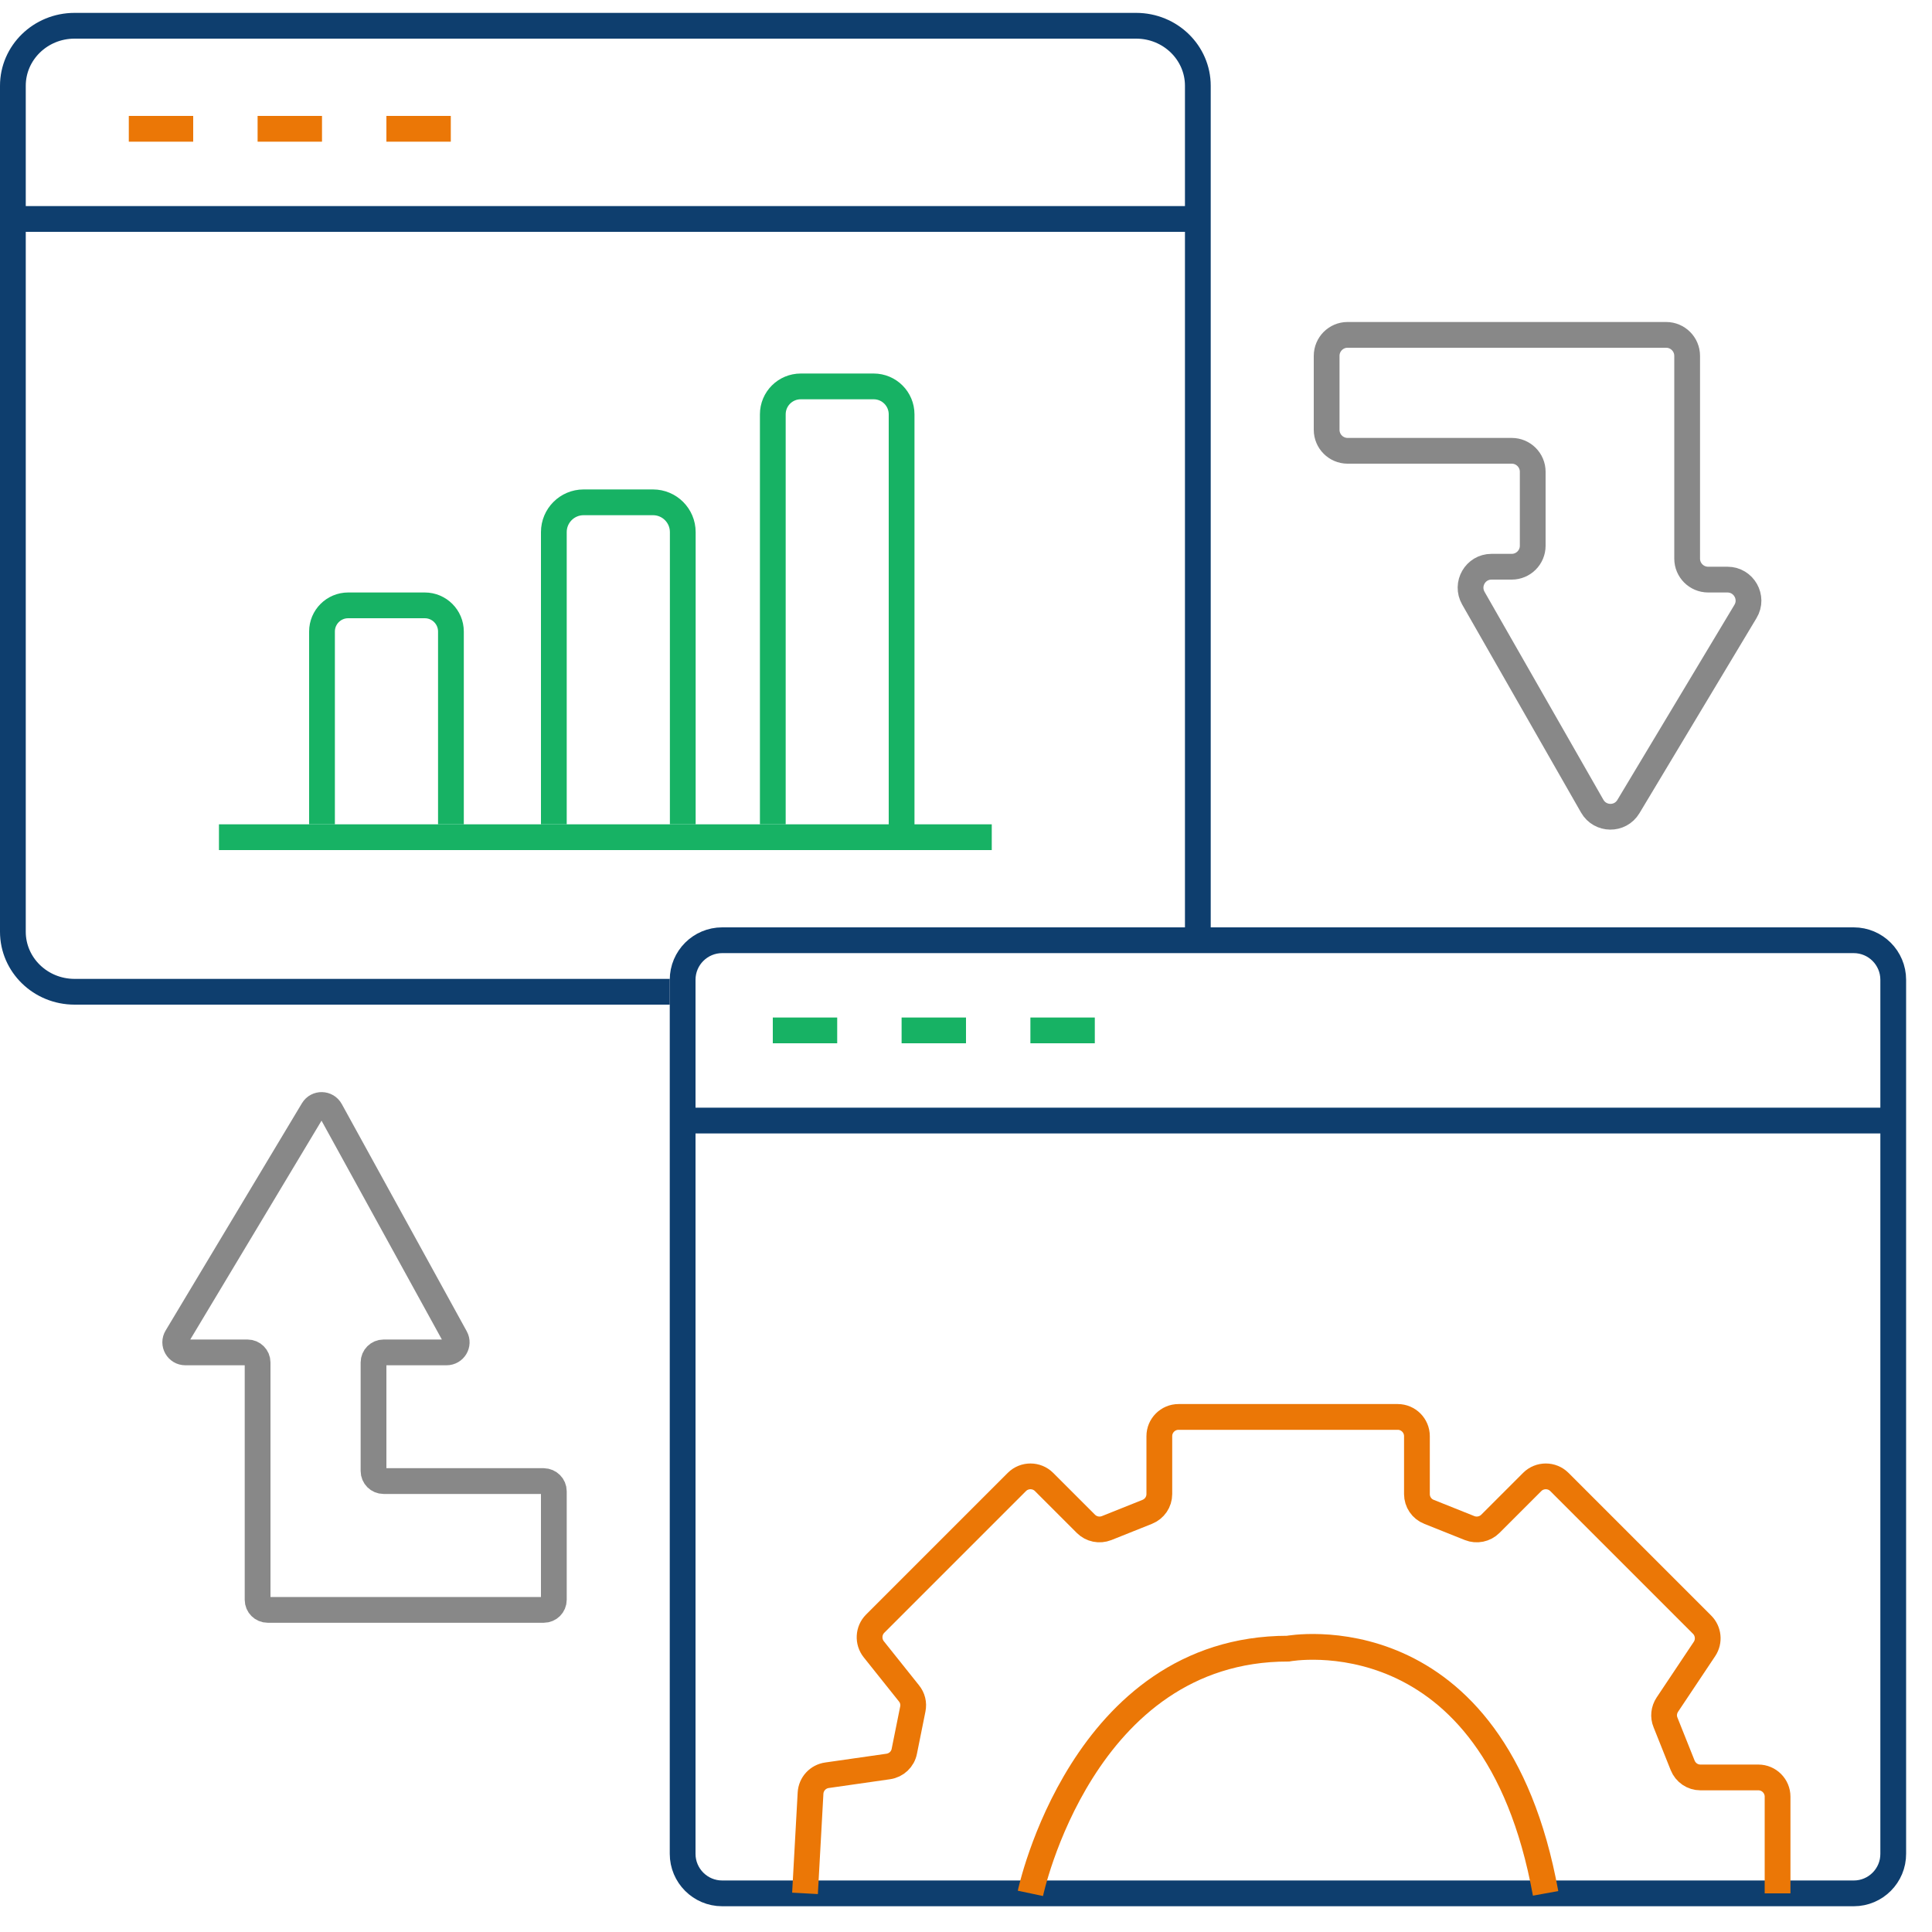
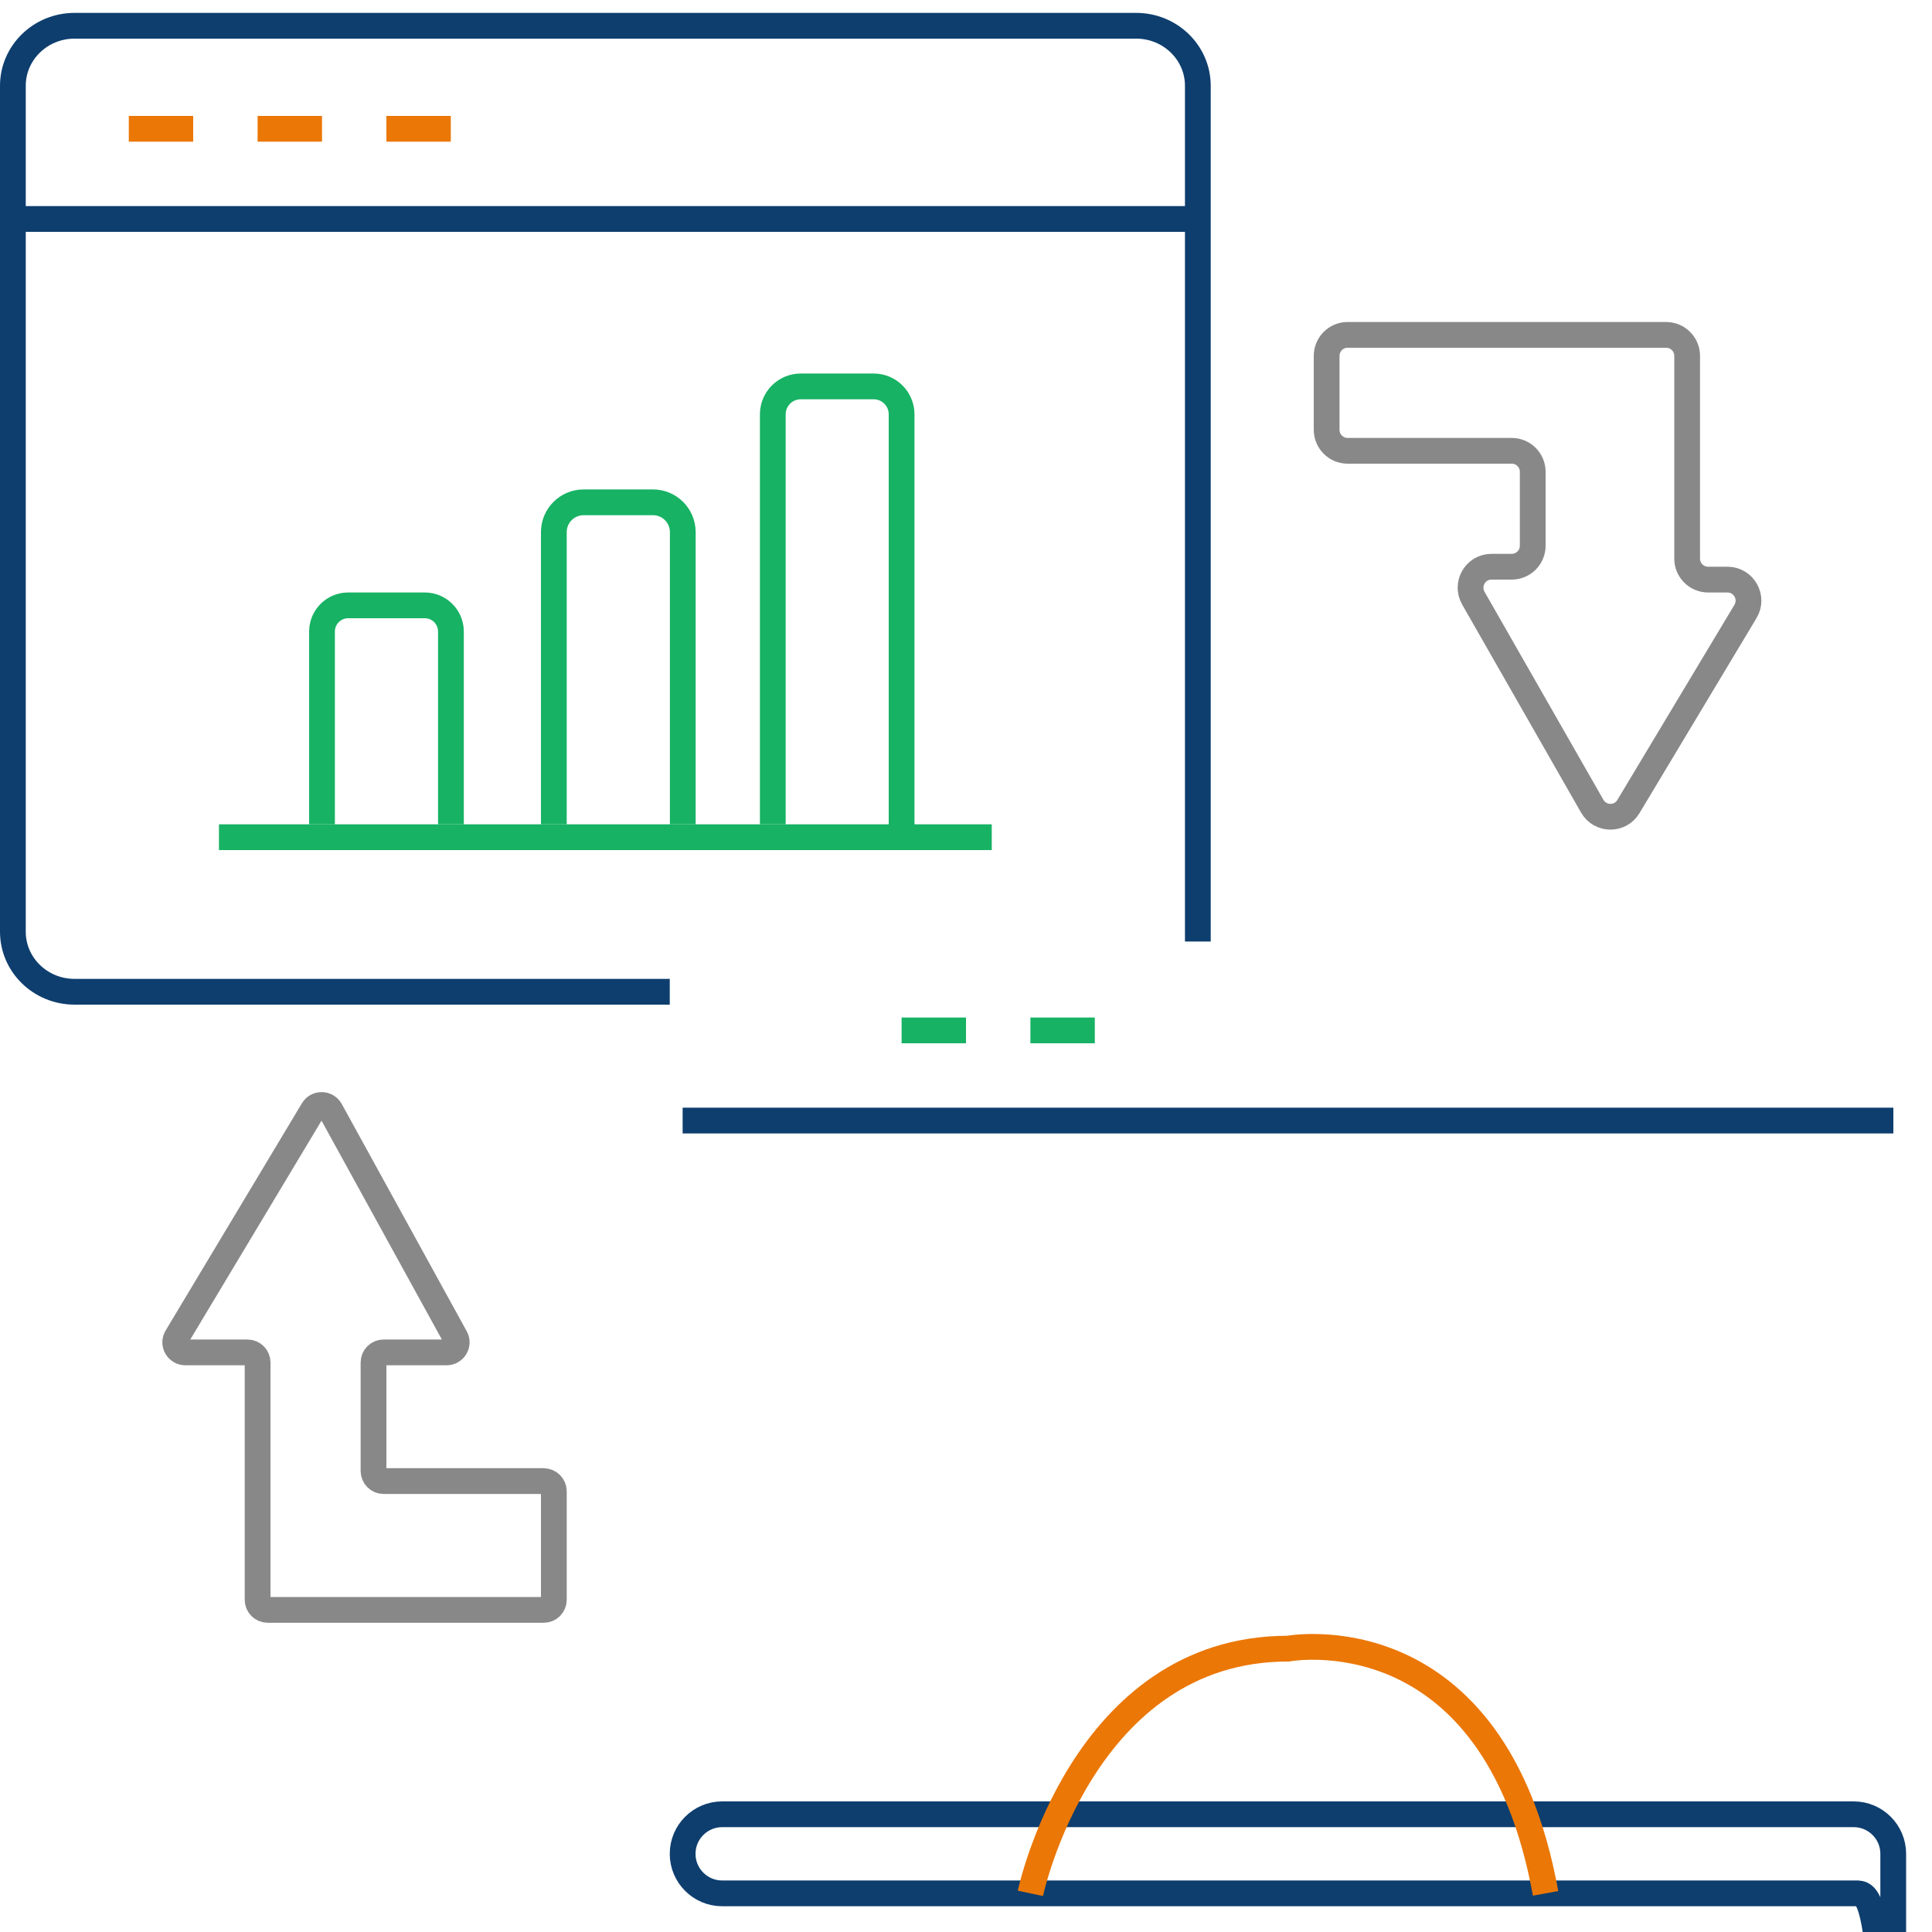
<svg xmlns="http://www.w3.org/2000/svg" version="1.1" x="0px" y="0px" viewBox="0 0 150 150" style="enable-background:new 0 0 150 150;" xml:space="preserve">
  <style type="text/css">
	.st0{fill:none;stroke:#0E3E6E;stroke-width:2;stroke-miterlimit:10;}
	.st1{fill:none;stroke:#EB7706;stroke-width:2;stroke-miterlimit:10;}
	.st2{fill:none;stroke:#17b264;stroke-width:2;stroke-miterlimit:10;}
	.st3{fill:none;stroke:#888;stroke-width:2;stroke-miterlimit:10;}
</style>
  <g>
    <line class="st0" x1="93" y1="17" x2="0" y2="17" />
    <line class="st1" x1="15" y1="10" x2="10" y2="10" />
    <line class="st1" x1="20" y1="10" x2="25" y2="10" />
    <line class="st1" x1="30" y1="10" x2="35" y2="10" />
    <line class="st2" x1="77" y1="65" x2="17" y2="65" />
    <path class="st2" d="M25,64V49.03c0-1.12,0.91-2.03,2.03-2.03h5.95c1.12,0,2.03,0.91,2.03,2.03V64" />
    <path class="st2" d="M43,64V41.31c0-1.27,1.03-2.31,2.31-2.31h5.39c1.27,0,2.31,1.03,2.31,2.31V64" />
    <path class="st2" d="M60,64V32.17c0-1.2,0.97-2.17,2.17-2.17h5.66c1.2,0,2.17,0.97,2.17,2.17V65" />
-     <path class="st0" d="M143.93,147H56.07c-1.7,0-3.07-1.38-3.07-3.07V76.07c0-1.7,1.38-3.07,3.07-3.07h87.85   c1.7,0,3.07,1.38,3.07,3.07v67.85C147,145.62,145.62,147,143.93,147z" />
+     <path class="st0" d="M143.93,147H56.07c-1.7,0-3.07-1.38-3.07-3.07c0-1.7,1.38-3.07,3.07-3.07h87.85   c1.7,0,3.07,1.38,3.07,3.07v67.85C147,145.62,145.62,147,143.93,147z" />
    <path class="st0" d="M52,77H5.79C3.14,77,1,74.91,1,72.34V6.66C1,4.09,3.14,2,5.79,2h82.42C90.86,2,93,4.09,93,6.66V73.1" />
    <path class="st3" d="M103,27.63v5.74c0,0.9,0.73,1.63,1.63,1.63h12.74c0.9,0,1.63,0.73,1.63,1.63v5.74c0,0.9-0.73,1.63-1.63,1.63   h-1.57c-1.25,0-2.03,1.35-1.41,2.44l9.23,16.15c0.62,1.08,2.17,1.1,2.81,0.03l9.09-15.15c0.65-1.08-0.13-2.47-1.4-2.47h-1.5   c-0.9,0-1.63-0.73-1.63-1.63V27.63c0-0.9-0.73-1.63-1.63-1.63h-24.74C103.73,26,103,26.73,103,27.63z" />
    <path class="st3" d="M43,115.78v8.43c0,0.43-0.35,0.78-0.78,0.78H20.78c-0.43,0-0.78-0.35-0.78-0.78v-18.43   c0-0.43-0.35-0.78-0.78-0.78h-4.83c-0.61,0-0.99-0.67-0.67-1.19L24.3,86.17c0.31-0.52,1.07-0.5,1.36,0.03l9.7,17.64   c0.29,0.52-0.09,1.16-0.69,1.16h-4.89c-0.43,0-0.78,0.35-0.78,0.78v8.43c0,0.43,0.35,0.78,0.78,0.78h12.43   C42.65,115,43,115.35,43,115.78z" />
    <line class="st0" x1="147" y1="87" x2="53" y2="87" />
    <line class="st2" x1="75" y1="80" x2="70" y2="80" />
-     <line class="st2" x1="65" y1="80" x2="60" y2="80" />
    <line class="st2" x1="85" y1="80" x2="80" y2="80" />
-     <path class="st1" d="M62.5,147l0.43-7.78c0.04-0.71,0.57-1.29,1.28-1.39l4.75-0.68c0.63-0.09,1.13-0.56,1.25-1.18l0.66-3.28   c0.09-0.43-0.02-0.88-0.3-1.22l-2.73-3.42c-0.47-0.59-0.43-1.45,0.11-1.99l11-11c0.58-0.58,1.53-0.58,2.11,0l3.25,3.25   c0.42,0.42,1.05,0.55,1.61,0.33l3.15-1.26c0.57-0.23,0.94-0.77,0.94-1.38v-4.5c0-0.82,0.67-1.49,1.49-1.49h17.02   c0.82,0,1.49,0.67,1.49,1.49v4.5c0,0.61,0.37,1.16,0.94,1.38l3.15,1.26c0.55,0.22,1.19,0.09,1.61-0.33l3.25-3.25   c0.58-0.58,1.53-0.58,2.11,0l11.08,11.08c0.5,0.5,0.58,1.29,0.19,1.88l-2.89,4.33c-0.27,0.41-0.33,0.92-0.14,1.38l1.33,3.33   c0.23,0.57,0.77,0.94,1.38,0.94h4.5c0.82,0,1.49,0.67,1.49,1.49V147" />
    <path class="st1" d="M80,147c0,0,4-19,20-19c0,0,16-3,20,19" />
  </g>
</svg>